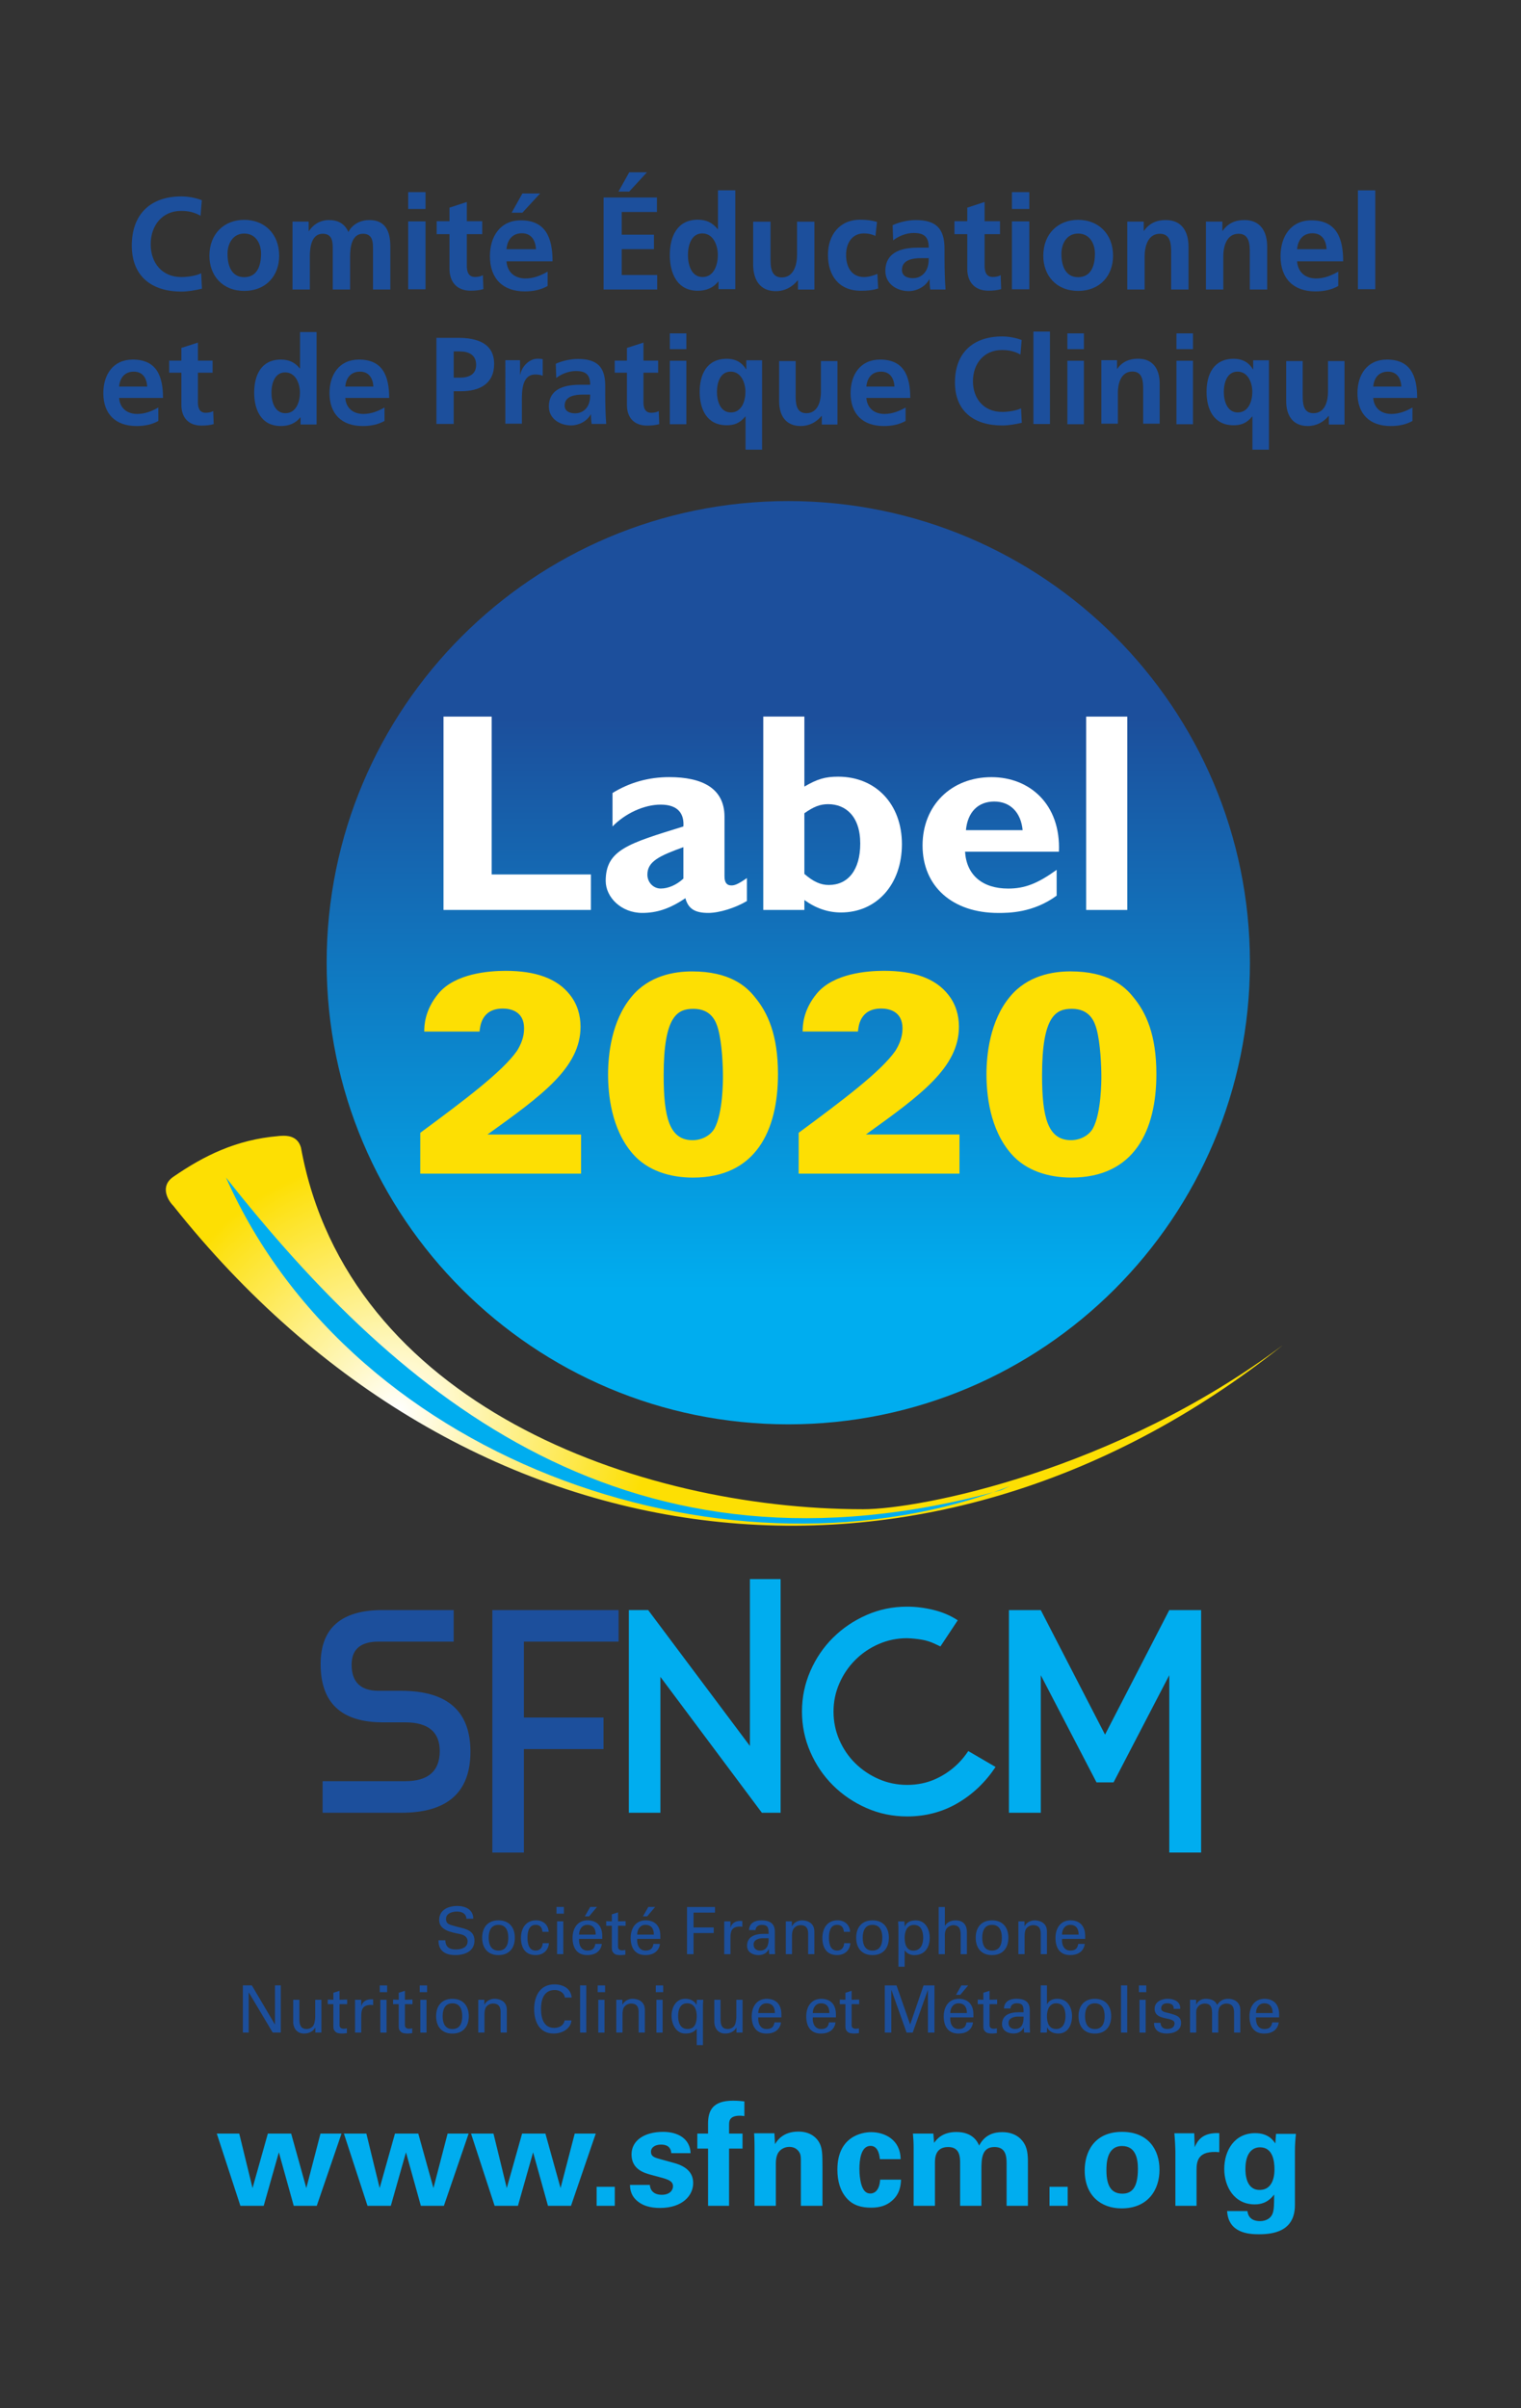
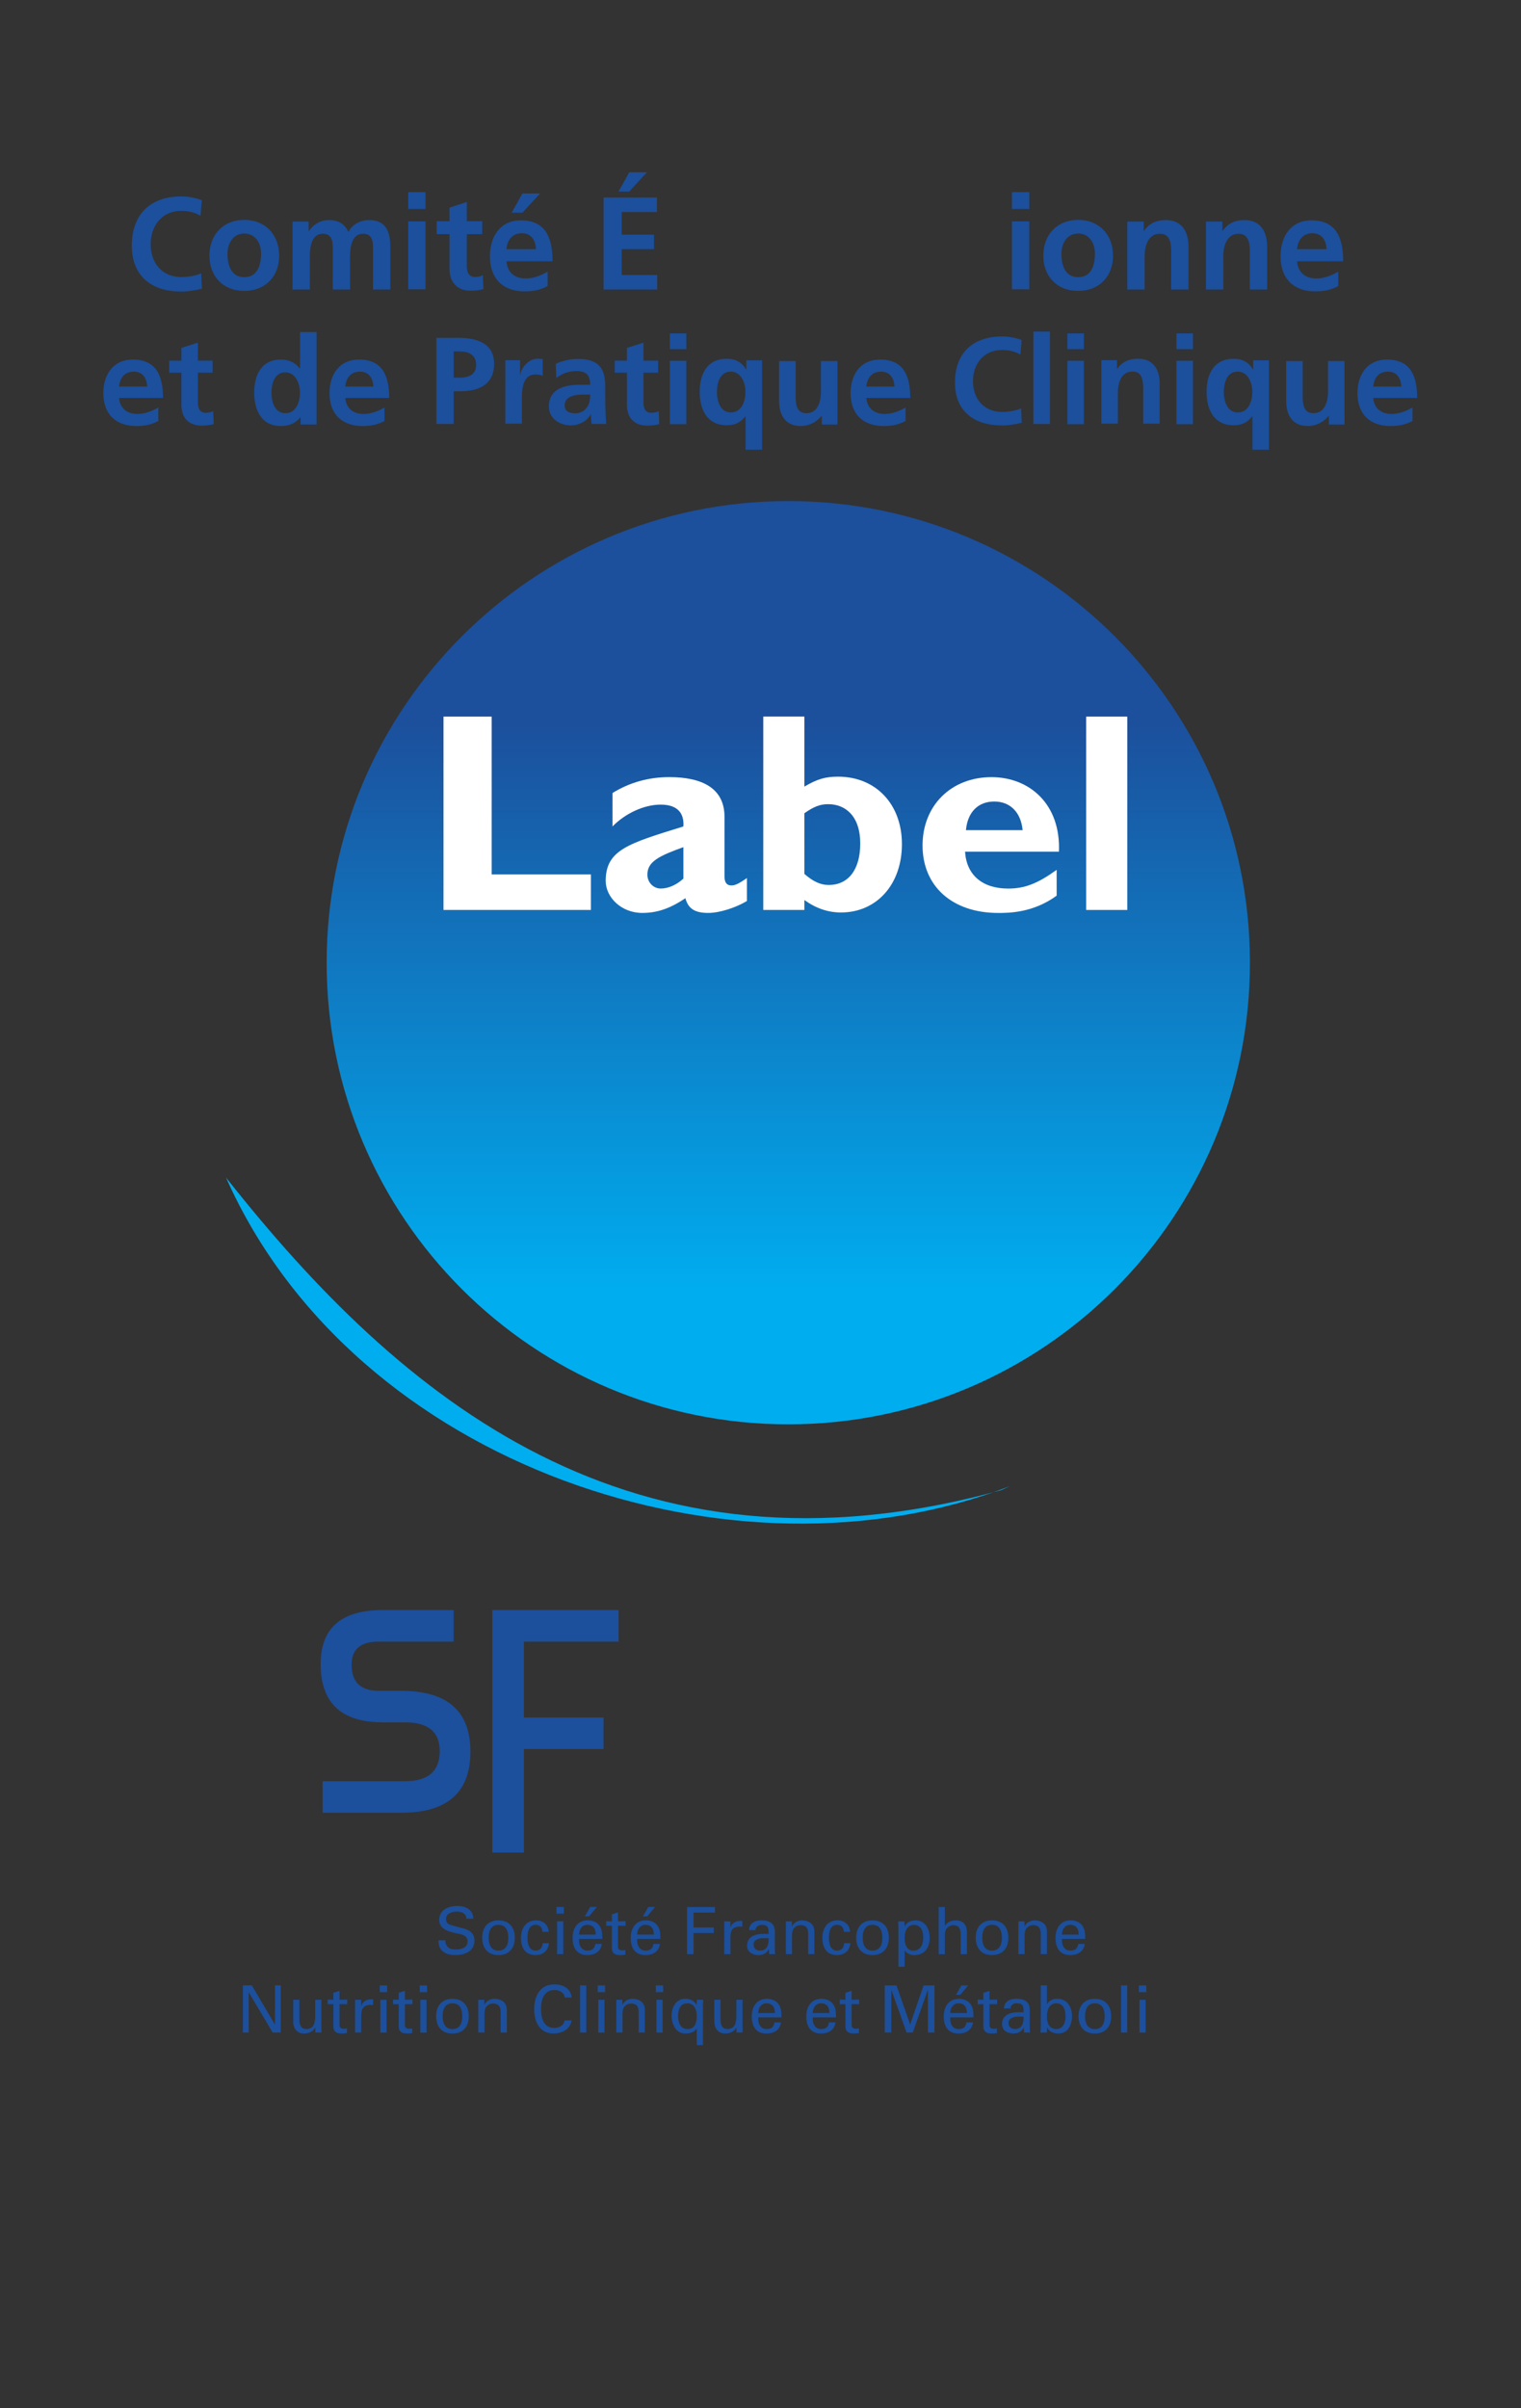
<svg xmlns="http://www.w3.org/2000/svg" width="226.8" height="359.1" version="1.1" viewBox="0 0 226.8 359.1" xml:space="preserve">
  <rect x="0" y="0" width="226.8" height="359.1" fill="#333333" stroke="none" />
  <defs>
    <linearGradient id="b" x2="1" gradientTransform="matrix(0 70.18 70.18 0 91.99 119)" gradientUnits="userSpaceOnUse">
      <stop stop-color="#00adef" offset="0" />
      <stop stop-color="#00adef" offset=".083" />
      <stop stop-color="#1c4f9c" offset="1" />
    </linearGradient>
    <clipPath id="k">
      <path d="m0 0h170.1v269.3h-170.1z" />
    </clipPath>
    <clipPath id="c">
      <path d="m0 0h170.1v269.3h-170.1z" />
    </clipPath>
    <clipPath id="u">
      <path d="m0 0h170.1v269.3h-170.1z" />
    </clipPath>
    <clipPath id="t">
      <path d="m0 0h170.1v269.3h-170.1z" />
    </clipPath>
    <clipPath id="s">
      <path d="m0 0h170.1v269.3h-170.1z" />
    </clipPath>
    <clipPath id="r">
-       <path d="m0 0h170.1v269.3h-170.1z" />
-     </clipPath>
+       </clipPath>
    <clipPath id="q">
      <path d="m0 0h170.1v269.3h-170.1z" />
    </clipPath>
    <radialGradient id="a" cx="0" cy="0" r="1" gradientTransform="matrix(28.6 0 0 -28.6 44.32 111.4)" gradientUnits="userSpaceOnUse">
      <stop stop-color="#fff" offset="0" />
      <stop stop-color="#fff" offset=".005" />
      <stop stop-color="#fddf03" offset="1" />
    </radialGradient>
    <clipPath id="p">
      <path d="m0 0h170.1v269.3h-170.1z" />
    </clipPath>
    <clipPath id="o">
      <path d="m0 0h170.1v269.3h-170.1z" />
    </clipPath>
    <clipPath id="n">
      <path d="m0 0h170.1v269.3h-170.1z" />
    </clipPath>
    <clipPath id="m">
      <path d="m0 0h170.1v269.3h-170.1z" />
    </clipPath>
    <clipPath id="l">
      <path d="m0 0h170.1v269.3h-170.1z" />
    </clipPath>
    <clipPath id="j">
      <path d="m0 0h170.1v269.3h-170.1z" />
    </clipPath>
    <clipPath id="i">
      <path d="m0 0h170.1v269.3h-170.1z" />
    </clipPath>
    <clipPath id="h">
      <path d="m0 0h170.1v269.3h-170.1z" />
    </clipPath>
    <clipPath id="g">
      <path d="m0 0h170.1v269.3h-170.1z" />
    </clipPath>
    <clipPath id="f">
      <path d="m0 0h170.1v269.3h-170.1z" />
    </clipPath>
    <clipPath id="e">
      <path d="m0 0h170.1v269.3h-170.1z" />
    </clipPath>
    <clipPath id="d">
-       <path d="m0 0h170.1v269.3h-170.1z" />
-     </clipPath>
+       </clipPath>
  </defs>
  <g transform="matrix(1.333 0 0 -1.333 0 359.1)">
    <path d="m36.54 161.7c0-28.52 23.12-51.64 51.64-51.64 28.52 0 51.64 23.12 51.64 51.64 0 28.52-23.12 51.64-51.64 51.64-28.52 0-51.64-23.12-51.64-51.64" fill="url(#b)" />
    <g clip-path="url(#k)">
      <g transform="translate(17.71 222.3)">
        <path d="m0 0c-0.676-0.372-1.448-0.566-2.441-0.566-2.346 0-3.711 1.352-3.711 3.683 0 2.056 1.09 3.752 3.297 3.752 2.634 0 3.379-1.807 3.379-4.289h-4.91c0.082-1.145 0.882-1.794 2.027-1.794 0.897 0 1.669 0.331 2.359 0.718zm-1.241 3.848c-0.056 0.897-0.47 1.67-1.504 1.67-1.035 0-1.559-0.718-1.641-1.67z" fill="#1c4f9c" />
      </g>
      <g transform="translate(20.29 227.7)">
        <path d="m0 0h-1.365v1.352h1.365v1.421l1.849 0.593v-2.014h1.641v-1.352h-1.641v-3.31c0-0.607 0.165-1.173 0.869-1.173 0.331 0 0.648 0.069 0.841 0.193l0.055-1.462c-0.386-0.11-0.814-0.165-1.366-0.165-1.448 0-2.248 0.896-2.248 2.303z" fill="#1c4f9c" />
      </g>
      <g transform="translate(33.62 222.7)">
        <path d="m0 0h-0.027c-0.552-0.69-1.311-0.965-2.18-0.965-2.179 0-2.979 1.793-2.979 3.738 0 1.959 0.8 3.696 2.979 3.696 0.924 0 1.573-0.317 2.124-0.993h0.028v4.069h1.848v-10.34h-1.793zm-1.697 0.469c1.228 0 1.628 1.297 1.628 2.304 0 0.993-0.469 2.262-1.655 2.262-1.2 0-1.531-1.311-1.531-2.262 0-0.98 0.345-2.304 1.558-2.304" fill="#1c4f9c" />
      </g>
      <g transform="translate(43.01 222.3)">
        <path d="m0 0c-0.676-0.372-1.448-0.566-2.441-0.566-2.346 0-3.711 1.352-3.711 3.683 0 2.056 1.09 3.752 3.297 3.752 2.634 0 3.379-1.807 3.379-4.289h-4.91c0.082-1.145 0.882-1.794 2.027-1.794 0.897 0 1.669 0.331 2.359 0.718zm-1.241 3.848c-0.056 0.897-0.47 1.67-1.504 1.67-1.035 0-1.559-0.718-1.641-1.67z" fill="#1c4f9c" />
      </g>
      <g transform="translate(48.82 231.6)">
        <path d="m0 0h2.442c2.096 0 4.014-0.607 4.014-2.911 0-2.248-1.642-3.062-3.711-3.062h-0.814v-3.655h-1.931zm1.931-4.455h0.676c0.966 0 1.835 0.317 1.835 1.434s-0.842 1.504-1.835 1.504h-0.676z" fill="#1c4f9c" />
      </g>
      <g transform="translate(56.53 229.1)">
        <path d="m0 0h1.642v-1.614h0.027c0.083 0.662 0.841 1.779 1.945 1.779 0.18 0 0.373 0 0.566-0.055v-1.862c-0.166 0.097-0.497 0.152-0.828 0.152-1.503 0-1.503-1.876-1.503-2.897v-2.607h-1.849z" fill="#1c4f9c" />
      </g>
      <g transform="translate(62.17 228.7)">
        <path d="m0 0c0.717 0.331 1.683 0.538 2.469 0.538 2.166 0 3.062-0.897 3.062-2.993v-0.911c0-0.717 0.014-1.255 0.028-1.779 0.014-0.538 0.041-1.035 0.083-1.587h-1.628c-0.069 0.373-0.069 0.842-0.083 1.062h-0.027c-0.428-0.786-1.352-1.227-2.193-1.227-1.256 0-2.484 0.759-2.484 2.11 0 1.062 0.511 1.683 1.214 2.028 0.704 0.345 1.614 0.414 2.387 0.414h1.02c0 1.145-0.51 1.531-1.6 1.531-0.786 0-1.572-0.303-2.193-0.772zm2.165-5.545c0.566 0 1.007 0.248 1.297 0.634 0.304 0.4 0.386 0.911 0.386 1.463h-0.8c-0.827 0-2.055-0.138-2.055-1.228 0-0.607 0.511-0.869 1.172-0.869" fill="#1c4f9c" />
      </g>
      <g transform="translate(70.13 227.7)">
        <path d="m0 0h-1.365v1.352h1.365v1.421l1.849 0.593v-2.014h1.641v-1.352h-1.641v-3.31c0-0.607 0.165-1.173 0.869-1.173 0.331 0 0.648 0.069 0.841 0.193l0.055-1.462c-0.386-0.11-0.814-0.165-1.366-0.165-1.448 0-2.248 0.896-2.248 2.303z" fill="#1c4f9c" />
      </g>
    </g>
    <path d="m74.93 232.1h1.849v-1.766h-1.849zm0-3.062h1.849v-7.104h-1.849z" fill="#1c4f9c" />
    <g clip-path="url(#c)">
      <g transform="translate(83.4 222.8)">
        <path d="m0 0h-0.028c-0.648-0.786-1.297-0.979-2.083-0.979-2.221 0-3.021 1.793-3.021 3.738 0 1.959 0.8 3.697 3.021 3.697 1.048 0 1.725-0.442 2.166-1.173h0.028v1.007h1.765v-10h-1.848zm-3.201 2.759c0-0.979 0.345-2.304 1.559-2.304 1.228 0 1.628 1.297 1.628 2.304 0 0.993-0.469 2.262-1.655 2.262-1.201 0-1.532-1.31-1.532-2.262" fill="#1c4f9c" />
      </g>
      <g transform="translate(93.68 221.9)">
        <path d="m0 0h-1.752v0.966h-0.028c-0.566-0.69-1.366-1.131-2.331-1.131-1.683 0-2.414 1.186-2.414 2.786v4.483h1.848v-3.794c0-0.868 0.015-2.041 1.2-2.041 1.338 0 1.628 1.449 1.628 2.359v3.476h1.849z" fill="#1c4f9c" />
      </g>
      <g transform="translate(101.3 222.3)">
        <path d="m0 0c-0.676-0.372-1.448-0.566-2.441-0.566-2.346 0-3.711 1.352-3.711 3.683 0 2.056 1.09 3.752 3.297 3.752 2.634 0 3.379-1.807 3.379-4.289h-4.91c0.083-1.145 0.882-1.794 2.028-1.794 0.896 0 1.669 0.331 2.358 0.718zm-1.241 3.848c-0.056 0.897-0.47 1.67-1.504 1.67-1.035 0-1.558-0.718-1.641-1.67z" fill="#1c4f9c" />
      </g>
      <g transform="translate(114.3 222.1)">
        <path d="m0 0c-0.704-0.166-1.463-0.303-2.194-0.303-3.117 0-5.283 1.558-5.283 4.814 0 3.296 2.014 5.145 5.283 5.145 0.635 0 1.476-0.124 2.18-0.4l-0.138-1.628c-0.732 0.414-1.393 0.51-2.083 0.51-1.986 0-3.228-1.517-3.228-3.489 0-1.959 1.214-3.435 3.269-3.435 0.758 0 1.655 0.165 2.111 0.4z" fill="#1c4f9c" />
      </g>
    </g>
    <path d="m115.6 232.3h1.848v-10.34h-1.848z" fill="#1c4f9c" />
    <path d="m119.4 232.1h1.848v-1.766h-1.848zm0-3.062h1.848v-7.104h-1.848z" fill="#1c4f9c" />
    <g clip-path="url(#u)">
      <g transform="translate(123.2 229.1)">
        <path d="m0 0h1.752v-0.966h0.028c0.579 0.814 1.366 1.131 2.33 1.131 1.684 0 2.415-1.186 2.415-2.786v-4.483h-1.848v3.793c0 0.869-0.015 2.042-1.201 2.042-1.338 0-1.628-1.449-1.628-2.359v-3.476h-1.848z" fill="#1c4f9c" />
      </g>
    </g>
    <path d="m131.6 232.1h1.848v-1.766h-1.848zm0-3.062h1.848v-7.104h-1.848z" fill="#1c4f9c" />
    <g clip-path="url(#t)">
      <g transform="translate(140.1 222.8)">
        <path d="m0 0h-0.028c-0.648-0.786-1.296-0.979-2.083-0.979-2.221 0-3.02 1.793-3.02 3.738 0 1.959 0.799 3.697 3.02 3.697 1.049 0 1.725-0.442 2.166-1.173h0.028v1.007h1.766v-10h-1.849zm-3.201 2.759c0-0.979 0.346-2.304 1.56-2.304 1.228 0 1.628 1.297 1.628 2.304 0 0.993-0.47 2.262-1.656 2.262-1.2 0-1.532-1.31-1.532-2.262" fill="#1c4f9c" />
      </g>
      <g transform="translate(150.4 221.9)">
        <path d="m0 0h-1.751v0.966h-0.028c-0.566-0.69-1.365-1.131-2.331-1.131-1.684 0-2.414 1.186-2.414 2.786v4.483h1.848v-3.794c0-0.868 0.013-2.041 1.2-2.041 1.338 0 1.628 1.449 1.628 2.359v3.476h1.848z" fill="#1c4f9c" />
      </g>
      <g transform="translate(158 222.3)">
        <path d="m0 0c-0.676-0.372-1.448-0.566-2.442-0.566-2.344 0-3.71 1.352-3.71 3.683 0 2.056 1.09 3.752 3.296 3.752 2.635 0 3.38-1.807 3.38-4.289h-4.91c0.082-1.145 0.882-1.794 2.027-1.794 0.896 0 1.669 0.331 2.359 0.718zm-1.241 3.848c-0.055 0.897-0.469 1.67-1.504 1.67s-1.559-0.718-1.641-1.67z" fill="#1c4f9c" />
      </g>
      <g transform="translate(22.59 237.1)">
        <path d="m0 0c-0.738-0.177-1.534-0.324-2.302-0.324-3.272 0-5.545 1.666-5.545 5.146 0 3.524 2.114 5.5 5.545 5.5 0.666 0 1.549-0.132 2.288-0.427l-0.145-1.74c-0.767 0.442-1.462 0.545-2.186 0.545-2.085 0-3.388-1.622-3.388-3.731 0-2.094 1.274-3.671 3.431-3.671 0.797 0 1.738 0.177 2.215 0.427z" fill="#1c4f9c" />
      </g>
      <g transform="translate(27.32 244.8)">
        <path d="m0 0c2.215 0 3.909-1.519 3.909-4.026 0-2.182-1.433-3.922-3.909-3.922-2.461 0-3.895 1.74-3.895 3.922 0 2.507 1.694 4.026 3.895 4.026m0-6.414c1.491 0 1.882 1.356 1.882 2.624 0 1.165-0.608 2.256-1.882 2.256-1.26 0-1.868-1.12-1.868-2.256 0-1.253 0.391-2.624 1.868-2.624" fill="#1c4f9c" />
      </g>
      <g transform="translate(32.72 244.6)">
        <path d="m0 0h1.81v-1.062h0.029c0.608 0.929 1.491 1.239 2.215 1.239 1.042 0 1.78-0.398 2.201-1.342 0.448 0.914 1.418 1.342 2.33 1.342 1.839 0 2.36-1.283 2.36-2.979v-4.792h-1.94v4.527c0 0.708 0 1.71-1.115 1.71-1.288 0-1.448-1.563-1.448-2.551v-3.686h-1.939v4.527c0 0.708 0 1.71-1.115 1.71-1.289 0-1.448-1.563-1.448-2.551v-3.686h-1.94z" fill="#1c4f9c" />
      </g>
    </g>
    <path d="m45.66 247.9h1.94v-1.887h-1.94zm0-3.274h1.94v-7.594h-1.94z" fill="#1c4f9c" />
    <g clip-path="url(#s)">
      <g transform="translate(50.28 243.2)">
        <path d="m0 0h-1.433v1.445h1.433v1.519l1.94 0.634v-2.153h1.723v-1.445h-1.723v-3.539c0-0.649 0.174-1.253 0.912-1.253 0.348 0 0.681 0.074 0.883 0.206l0.058-1.563c-0.405-0.118-0.854-0.177-1.433-0.177-1.52 0-2.36 0.959-2.36 2.463z" fill="#1c4f9c" />
      </g>
      <g transform="translate(61.26 237.4)">
        <path d="m0 0c-0.709-0.398-1.52-0.604-2.562-0.604-2.462 0-3.895 1.445-3.895 3.937 0 2.197 1.144 4.011 3.46 4.011 2.765 0 3.547-1.932 3.547-4.586h-5.154c0.087-1.224 0.927-1.917 2.128-1.917 0.942 0 1.752 0.354 2.476 0.766zm-1.303 4.114c-0.058 0.959-0.492 1.785-1.578 1.785s-1.636-0.767-1.723-1.785zm-1.52 6.238h1.983l-1.983-2.153h-1.202z" fill="#1c4f9c" />
      </g>
    </g>
    <g transform="translate(67.52 247.3)">
      <path d="m0 0h5.965v-1.622h-3.938v-2.536h3.605v-1.623h-3.605v-2.89h3.967v-1.622h-5.994zm2.867 2.817h1.983l-1.983-2.153h-1.202z" fill="#1c4f9c" />
    </g>
    <g clip-path="url(#r)">
      <g transform="translate(80.37 237.9)">
        <path d="m0 0h-0.029c-0.579-0.737-1.375-1.032-2.287-1.032-2.288 0-3.127 1.917-3.127 3.996 0 2.094 0.839 3.952 3.127 3.952 0.97 0 1.651-0.339 2.23-1.062h0.029v4.351h1.94v-11.06h-1.883zm-1.78 0.502c1.288 0 1.708 1.386 1.708 2.462 0 1.062-0.492 2.418-1.737 2.418-1.26 0-1.607-1.401-1.607-2.418 0-1.047 0.361-2.462 1.636-2.462" fill="#1c4f9c" />
      </g>
      <g transform="translate(91.1 237)">
        <path d="m0 0h-1.839v1.032h-0.029c-0.594-0.737-1.433-1.209-2.447-1.209-1.766 0-2.534 1.268-2.534 2.979v4.792h1.941v-4.055c0-0.929 0.014-2.182 1.259-2.182 1.404 0 1.709 1.548 1.709 2.521v3.716h1.94z" fill="#1c4f9c" />
      </g>
      <g transform="translate(97.93 243)">
        <path d="m0 0c-0.347 0.162-0.723 0.28-1.318 0.28-1.201 0-1.968-0.973-1.968-2.403 0-1.401 0.651-2.478 2.012-2.478 0.551 0 1.158 0.207 1.491 0.354l0.088-1.637c-0.565-0.177-1.144-0.25-1.941-0.25-2.447 0-3.677 1.696-3.677 4.011 0 2.197 1.274 3.937 3.604 3.937 0.783 0 1.347-0.089 1.883-0.251z" fill="#1c4f9c" />
      </g>
      <g transform="translate(99.85 244.2)">
        <path d="m0 0c0.753 0.354 1.766 0.575 2.591 0.575 2.274 0 3.215-0.959 3.215-3.2v-0.973c0-0.767 0.014-1.342 0.029-1.902 0.014-0.575 0.044-1.106 0.086-1.696h-1.708c-0.072 0.398-0.072 0.899-0.087 1.135h-0.029c-0.448-0.84-1.418-1.312-2.302-1.312-1.317 0-2.606 0.811-2.606 2.256 0 1.135 0.536 1.799 1.275 2.168 0.738 0.369 1.694 0.442 2.504 0.442h1.072c0 1.224-0.536 1.637-1.68 1.637-0.825 0-1.65-0.324-2.302-0.826zm2.273-5.928c0.594 0 1.058 0.266 1.361 0.679 0.319 0.427 0.406 0.973 0.406 1.563h-0.84c-0.869 0-2.157-0.148-2.157-1.313 0-0.649 0.535-0.929 1.23-0.929" fill="#1c4f9c" />
      </g>
      <g transform="translate(108.2 243.2)">
-         <path d="m0 0h-1.433v1.445h1.433v1.519l1.94 0.634v-2.153h1.723v-1.445h-1.723v-3.539c0-0.649 0.174-1.253 0.912-1.253 0.348 0 0.68 0.074 0.883 0.206l0.058-1.563c-0.405-0.118-0.854-0.177-1.433-0.177-1.52 0-2.36 0.959-2.36 2.463z" fill="#1c4f9c" />
+         <path d="m0 0h-1.433v1.445h1.433v1.519l1.94 0.634v-2.153h1.723v-1.445v-3.539c0-0.649 0.174-1.253 0.912-1.253 0.348 0 0.68 0.074 0.883 0.206l0.058-1.563c-0.405-0.118-0.854-0.177-1.433-0.177-1.52 0-2.36 0.959-2.36 2.463z" fill="#1c4f9c" />
      </g>
    </g>
    <path d="m113.2 247.9h1.94v-1.887h-1.94zm0-3.274h1.94v-7.594h-1.94z" fill="#1c4f9c" />
    <g clip-path="url(#q)">
      <g transform="translate(120.6 244.8)">
        <path d="m0 0c2.215 0 3.909-1.519 3.909-4.026 0-2.182-1.434-3.922-3.909-3.922-2.462 0-3.895 1.74-3.895 3.922 0 2.507 1.694 4.026 3.895 4.026m0-6.414c1.491 0 1.881 1.356 1.881 2.624 0 1.165-0.607 2.256-1.881 2.256-1.26 0-1.868-1.12-1.868-2.256 0-1.253 0.391-2.624 1.868-2.624" fill="#1c4f9c" />
      </g>
      <g transform="translate(126.1 244.6)">
        <path d="m0 0h1.839v-1.032h0.029c0.608 0.87 1.433 1.209 2.447 1.209 1.766 0 2.534-1.268 2.534-2.979v-4.792h-1.941v4.055c0 0.929-0.014 2.182-1.259 2.182-1.404 0-1.709-1.548-1.709-2.521v-3.716h-1.94z" fill="#1c4f9c" />
      </g>
      <g transform="translate(134.9 244.6)">
        <path d="m0 0h1.839v-1.032h0.029c0.608 0.87 1.433 1.209 2.447 1.209 1.766 0 2.534-1.268 2.534-2.979v-4.792h-1.941v4.055c0 0.929-0.014 2.182-1.259 2.182-1.404 0-1.709-1.548-1.709-2.521v-3.716h-1.94z" fill="#1c4f9c" />
      </g>
      <g transform="translate(149.7 237.4)">
        <path d="m0 0c-0.709-0.398-1.52-0.604-2.562-0.604-2.461 0-3.895 1.445-3.895 3.937 0 2.197 1.144 4.011 3.46 4.011 2.765 0 3.547-1.932 3.547-4.586h-5.154c0.087-1.224 0.927-1.917 2.129-1.917 0.941 0 1.752 0.354 2.475 0.766zm-1.302 4.114c-0.058 0.959-0.492 1.785-1.579 1.785-1.085 0-1.636-0.767-1.723-1.785z" fill="#1c4f9c" />
      </g>
    </g>
-     <path d="m151.9 248.1h1.94v-11.06h-1.94z" fill="#1c4f9c" />
-     <path d="m31.09 142.3c-4.656-0.397-8.271-2.185-11.7-4.549-1.516-1.046-0.649-2.598 0-3.249 32.49-40.94 83.96-47.59 124.1-15.59-18.8-14.06-40.56-18.35-46.93-18.35-25.35 0-57.69 11.85-62.89 40.44-0.32 1.146-1.233 1.339-1.949 1.339-0.254 0-0.482-0.025-0.652-0.039" fill="url(#a)" />
    <g clip-path="url(#p)">
      <g transform="translate(112 102.7)">
        <path d="m0 0c-41.51-11.45-67.22 10.28-86.72 34.97 14.4-32.46 57.12-46.42 87.72-34.51z" fill="#00adef" />
      </g>
    </g>
    <g transform="translate(66.1 167.6)">
      <path d="m0 0h-16.49v21.63h5.392v-17.66h11.1z" fill="#fff" />
    </g>
    <g clip-path="url(#o)">
      <g transform="translate(83.55 168.6)">
        <path d="m0 0c-1.268-0.761-3.077-1.332-4.314-1.332-1.522 0-2.251 0.476-2.568 1.649-1.776-1.205-3.236-1.649-4.821-1.649-2.347 0-4.092 1.744-4.092 3.584 0 3.489 2.569 4.187 8.691 6.09 0.095 1.363-0.539 2.441-2.538 2.441-1.839 0-3.933-0.951-5.391-2.441v3.742c1.903 1.173 4.028 1.776 6.343 1.776 3.678 0 6.184-1.237 6.184-4.44v-6.661c0-0.729 0.286-1.015 0.762-1.015 0.316 0 0.666 0.064 1.744 0.825zm-7.104 6.026c-2.728-0.983-4.028-1.617-4.028-3.076 0-0.857 0.666-1.554 1.49-1.554 0.856 0 1.776 0.412 2.538 1.11z" fill="#fff" />
      </g>
      <g transform="translate(89.98 181.4)">
        <path d="m0 0c1.46 0.856 2.347 1.11 3.774 1.11 4.218 0 7.137-3.077 7.137-7.548 0-4.504-2.823-7.644-6.819-7.644-1.459 0-2.823 0.476-4.092 1.395v-1.109h-4.599v21.63h4.599zm0-9.768c0.984-0.857 1.808-1.238 2.728-1.238 2.157 0 3.521 1.681 3.521 4.631 0 3.108-1.682 4.408-3.584 4.408-0.888 0-1.587-0.253-2.665-1.014z" fill="#fff" />
      </g>
      <g transform="translate(118.2 169.2)">
        <path d="m0 0c-2.633-1.935-5.391-1.935-6.533-1.935-5.138 0-8.468 2.981-8.468 7.549 0 4.472 3.203 7.643 7.707 7.643 4.25 0 7.77-3.013 7.548-8.341h-10.5c0.158-2.601 1.934-4.123 4.821-4.123 1.838 0 3.266 0.539 5.423 2.093zm-3.807 7.326c-0.189 1.999-1.394 3.204-3.17 3.204-1.809 0-2.982-1.174-3.172-3.204z" fill="#fff" />
      </g>
    </g>
    <path d="m126.1 167.6h-4.599v21.63h4.599z" fill="#fff" />
    <g clip-path="url(#n)">
      <g transform="translate(87.32 66.61)">
-         <path d="m0 0v26.14h-3.434v-18.67l-11.38 15.2h-2.162v-22.67h3.53v15.2l11.35-15.2zm17.32 3.768c-0.965-0.434-2.019-0.652-3.164-0.652-1.124 0-2.184 0.218-3.18 0.652-0.997 0.435-1.871 1.023-2.624 1.765-0.752 0.742-1.346 1.611-1.78 2.608-0.435 0.996-0.652 2.056-0.652 3.18 0 1.102 0.217 2.151 0.652 3.148 0.434 0.996 1.028 1.871 1.78 2.623 0.753 0.753 1.627 1.347 2.624 1.781 0.996 0.435 2.056 0.652 3.18 0.652 0.551-0.021 1.086-0.074 1.606-0.159 0.519-0.085 1.022-0.244 1.51-0.477l0.605-0.286 1.939 2.926c-0.806 0.529-1.712 0.916-2.719 1.16s-1.987 0.366-2.941 0.366c-1.611 0-3.127-0.313-4.547-0.938-1.421-0.626-2.667-1.468-3.737-2.528-1.071-1.061-1.919-2.306-2.544-3.737s-0.938-2.941-0.938-4.531 0.313-3.101 0.938-4.532 1.473-2.676 2.544-3.736c1.07-1.061 2.316-1.903 3.737-2.528 1.42-0.625 2.936-0.938 4.547-0.938 2.056 0 3.932 0.492 5.629 1.478 1.695 0.986 3.116 2.338 4.261 4.055l-3.053 1.781c-0.17-0.255-0.345-0.493-0.525-0.716-0.18-0.222-0.376-0.44-0.588-0.652-0.742-0.742-1.595-1.33-2.56-1.765m29.72 18.9h-3.562l-7.186-13.93-7.187 13.93h-3.562v-22.67h3.562v15.39l6.233-11.99h1.908l6.232 11.99v-19.84h3.562z" fill="#00adef" />
-       </g>
+         </g>
      <g transform="translate(45.31 70.14)">
        <path d="m0 0h-9.222v-3.53h8.809c5.151 0 7.727 2.279 7.727 6.837 0 4.537-2.587 6.805-7.759 6.805h-2.512c-2.015 0-3.021 0.975-3.021 2.926 0 1.717 1.006 2.576 3.021 2.576h8.395v3.53h-7.95c-4.622 0-6.933-2.015-6.933-6.042 0-4.347 2.322-6.519 6.965-6.519h2.48c2.586 0 3.88-1.071 3.88-3.212 0-2.248-1.294-3.371-3.88-3.371m22.2 3.593v3.53h-8.904v8.491h10.59v3.53h-14.12v-27.13h3.53v11.58z" fill="#1c4f9c" />
      </g>
      <g transform="translate(49.82 52.34)">
        <path d="m0 0c0.014-0.746 0.446-1.025 1.155-1.025 0.6 0 1.33 0.176 1.33 0.914 0 0.512-0.424 0.725-0.862 0.812-0.87 0.191-2.318 0.387-2.318 1.572 0 1.147 1.046 1.57 2.032 1.57 0.9 0 1.784-0.401 1.784-1.425h-0.767c-0.03 0.592-0.526 0.797-1.053 0.797-0.519 0-1.228-0.19-1.228-0.819 0-0.599 0.424-0.636 0.884-0.782 0.973-0.314 2.296-0.314 2.296-1.644 0-1.199-1.075-1.623-2.142-1.623-1.104 0-1.908 0.468-1.879 1.653z" fill="#1c4f9c" />
      </g>
      <g transform="translate(57.59 52.63)">
        <path d="m0 0c0-1.141-0.621-1.945-1.828-1.945-1.206 0-1.827 0.804-1.827 1.945 0 1.14 0.621 1.944 1.827 1.944 1.207 0 1.828-0.804 1.828-1.944m-1.828-1.441c0.826 0 1.097 0.659 1.097 1.441s-0.271 1.44-1.097 1.44c-0.825 0-1.097-0.658-1.097-1.44s0.272-1.441 1.097-1.441" fill="#1c4f9c" />
      </g>
      <g transform="translate(60.68 53.29)">
        <path d="m0 0c-0.036 0.459-0.256 0.781-0.754 0.781-0.664 0-0.92-0.577-0.92-1.439 0-0.863 0.256-1.441 0.92-1.441 0.461 0 0.746 0.3 0.783 0.827h0.694c-0.058-0.827-0.672-1.331-1.484-1.331-1.176 0-1.644 0.833-1.644 1.915 0 1.074 0.541 1.974 1.703 1.974 0.775 0 1.36-0.49 1.396-1.286z" fill="#1c4f9c" />
      </g>
    </g>
    <path d="m62.25 55.32h0.826v0.752h-0.826zm0.067-4.525h0.695v3.668h-0.695z" fill="#1c4f9c" />
    <g clip-path="url(#m)">
      <g transform="translate(64.78 52.5)">
        <path d="m0 0c-0.051-0.644 0.212-1.309 0.921-1.309 0.541 0 0.811 0.213 0.892 0.746h0.731c-0.11-0.833-0.753-1.25-1.63-1.25-1.177 0-1.645 0.833-1.645 1.915 0 1.074 0.541 1.974 1.704 1.974 1.096-0.022 1.615-0.717 1.615-1.733v-0.343zm1.856 0.482c0.015 0.613-0.263 1.089-0.935 1.089-0.577 0-0.921-0.49-0.921-1.089zm0.147 3.091-0.885-1.051h-0.476l0.6 1.051z" fill="#1c4f9c" />
      </g>
      <g transform="translate(68.44 54.46)">
        <path d="m0 0v0.784l0.694 0.219v-1.003l0.848 0.022v-0.519l-0.848 8e-3v-2.367c0-0.264 0.205-0.387 0.453-0.387 0.109 0 0.256 0.014 0.366 0.042v-0.533c-0.161-8e-3 -0.314-0.044-0.475-0.044-0.169 0-0.3 8e-3 -0.468 0.036-0.11 0.023-0.292 0.081-0.41 0.242-0.123 0.176-0.16 0.19-0.16 0.68v2.331l-0.629-8e-3v0.519z" fill="#1c4f9c" />
      </g>
      <g transform="translate(71.28 52.5)">
        <path d="m0 0c-0.051-0.644 0.213-1.309 0.922-1.309 0.541 0 0.811 0.213 0.891 0.746h0.732c-0.11-0.833-0.754-1.25-1.631-1.25-1.177 0-1.645 0.833-1.645 1.915 0 1.074 0.541 1.974 1.704 1.974 1.097-0.022 1.615-0.717 1.615-1.733v-0.343zm1.858 0.482c0.014 0.613-0.264 1.089-0.936 1.089-0.578 0-0.922-0.49-0.922-1.089zm0.146 3.091-0.886-1.051h-0.474l0.6 1.051z" fill="#1c4f9c" />
      </g>
    </g>
    <g transform="translate(76.85 50.79)">
      <path d="m0 0v5.277h3.13v-0.628h-2.399v-1.659h2.259v-0.628h-2.259v-2.362z" fill="#1c4f9c" />
    </g>
    <g clip-path="url(#l)">
      <g transform="translate(81.71 50.79)">
        <path d="m0 0h-0.695v3.669h0.695v-0.708h0.014c0.102 0.503 0.57 0.76 1.074 0.76 0.089 0 0.162-8e-3 0.241-8e-3v-0.658c-0.095 0.036-0.204 0.036-0.299 0.036-0.878-0.028-1.03-0.496-1.03-1.27z" fill="#1c4f9c" />
      </g>
      <g transform="translate(85.98 53.06)">
        <path d="m0 0c0 0.635-0.036 1.008-0.776 1.008-0.35 0-0.679-0.204-0.687-0.585h-0.731c0.037 0.804 0.666 1.09 1.39 1.09 0.752 0 1.499-0.227 1.499-1.25v-1.754c0-0.162 6e-3 -0.468 0.028-0.776h-0.468c-0.065 0-0.19-0.036-0.196 0.052-0.016 0.167-0.03 0.329-0.037 0.497h-0.016c-0.225-0.46-0.636-0.658-1.139-0.658-0.636 0-1.28 0.328-1.28 1.045 0 1.031 0.914 1.331 1.783 1.331zm-0.695-0.482c-0.423-0.022-0.987-0.176-0.987-0.709 0-0.454 0.314-0.681 0.724-0.681 0.818 0 0.972 0.709 0.958 1.39z" fill="#1c4f9c" />
      </g>
      <g transform="translate(88.58 53.92)">
        <path d="m0 0h0.014c0.235 0.462 0.746 0.652 1.112 0.652 0.256 0 1.388-0.067 1.388-1.243v-2.537h-0.693v2.31c0 0.607-0.257 0.935-0.841 0.935 0 0-0.38 0.023-0.672-0.269-0.103-0.103-0.294-0.264-0.294-0.98v-1.996h-0.693v3.669h0.679z" fill="#1c4f9c" />
      </g>
      <g transform="translate(94.4 53.29)">
        <path d="m0 0c-0.037 0.459-0.255 0.781-0.752 0.781-0.666 0-0.922-0.577-0.922-1.439 0-0.863 0.256-1.441 0.922-1.441 0.46 0 0.746 0.3 0.782 0.827h0.693c-0.057-0.827-0.671-1.331-1.483-1.331-1.177 0-1.647 0.833-1.647 1.915 0 1.074 0.543 1.974 1.706 1.974 0.774 0 1.359-0.49 1.396-1.286z" fill="#1c4f9c" />
      </g>
      <g transform="translate(99.43 52.63)">
        <path d="m0 0c0-1.141-0.622-1.945-1.828-1.945-1.207 0-1.827 0.804-1.827 1.945 0 1.14 0.62 1.944 1.827 1.944 1.206 0 1.828-0.804 1.828-1.944m-1.828-1.441c0.827 0 1.097 0.659 1.097 1.441s-0.27 1.44-1.097 1.44c-0.826 0-1.096-0.658-1.096-1.44s0.27-1.441 1.096-1.441" fill="#1c4f9c" />
      </g>
      <g transform="translate(100.5 53.8)">
        <path d="m0 0c-8e-3 0.219-0.022 0.438-0.036 0.657h0.709l0.022-0.584h0.014c0.213 0.527 0.673 0.695 1.25 0.695 1.031 0 1.542-0.95 1.542-1.944 0-0.944-0.438-1.945-1.761-1.945-0.3 0-0.782 0.146-1.023 0.526h-0.022v-1.819h-0.695zm1.732 0.263c-0.79 0-1.037-0.775-1.037-1.439 0-0.687 0.197-1.441 0.972-1.441 0.847 0 1.103 0.754 1.103 1.441s-0.205 1.439-1.038 1.439" fill="#1c4f9c" />
      </g>
      <g transform="translate(105 50.79)">
        <path d="m0 0v5.277h0.695v-2.097h0.014c0.263 0.409 0.658 0.6 1.192 0.6 0.958 0 1.258-0.637 1.258-1.294v-2.486h-0.695v2.172c0 0.642-0.168 1.059-0.819 1.073-0.278 8e-3 -0.703-0.205-0.834-0.511-0.161-0.38-0.116-0.643-0.116-0.848v-1.886z" fill="#1c4f9c" />
      </g>
      <g transform="translate(112.8 52.63)">
        <path d="m0 0c0-1.141-0.622-1.945-1.828-1.945-1.207 0-1.827 0.804-1.827 1.945 0 1.14 0.62 1.944 1.827 1.944 1.206 0 1.828-0.804 1.828-1.944m-1.828-1.441c0.827 0 1.097 0.659 1.097 1.441s-0.27 1.44-1.097 1.44c-0.826 0-1.096-0.658-1.096-1.44s0.27-1.441 1.096-1.441" fill="#1c4f9c" />
      </g>
      <g transform="translate(114.6 53.92)">
        <path d="m0 0h0.014c0.233 0.462 0.746 0.652 1.111 0.652 0.255 0 1.389-0.067 1.389-1.243v-2.537h-0.694v2.31c0 0.607-0.256 0.935-0.841 0.935 0 0-0.381 0.023-0.673-0.269-0.101-0.103-0.292-0.264-0.292-0.98v-1.996h-0.695v3.669h0.681z" fill="#1c4f9c" />
      </g>
      <g transform="translate(118.8 52.5)">
        <path d="m0 0c-0.052-0.644 0.211-1.309 0.92-1.309 0.541 0 0.812 0.213 0.892 0.746h0.731c-0.109-0.833-0.752-1.25-1.629-1.25-1.177 0-1.645 0.833-1.645 1.915 0 1.074 0.541 1.974 1.702 1.974 1.098-0.022 1.616-0.717 1.616-1.733v-0.343zm1.856 0.482c0.014 0.613-0.263 1.089-0.936 1.089-0.577 0-0.92-0.49-0.92-1.089z" fill="#1c4f9c" />
      </g>
    </g>
    <g transform="translate(31.41 47.3)">
      <path d="m0 0v-5.278h-0.907l-2.668 4.48h-0.015v-4.48h-0.651v5.278h1.002l2.574-4.364h0.015v4.364z" fill="#1c4f9c" />
    </g>
    <g clip-path="url(#j)">
      <g transform="translate(35.26 45.69)">
        <path d="m0 0h0.694v-3.669h-0.68v0.541h-0.014c-0.278-0.462-0.746-0.651-1.258-0.651-0.768 0-1.206 0.584-1.206 1.323v2.456h0.694v-2.172c0-0.636 0.147-1.102 0.812-1.102 0.285 0 0.672 0.146 0.818 0.525 0.132 0.344 0.14 0.775 0.14 0.863z" fill="#1c4f9c" />
      </g>
      <g transform="translate(37.29 45.69)">
        <path d="m0 0v0.782l0.695 0.219v-1.001l0.848 0.022v-0.519l-0.848 7e-3v-2.369c0-0.263 0.204-0.387 0.454-0.387 0.109 0 0.255 0.014 0.364 0.045v-0.535c-0.16-6e-3 -0.314-0.043-0.475-0.043-0.168 0-0.299 6e-3 -0.467 0.037-0.11 0.02-0.293 0.079-0.409 0.241-0.126 0.174-0.162 0.19-0.162 0.679v2.332l-0.628-7e-3v0.519z" fill="#1c4f9c" />
      </g>
      <g transform="translate(40.41 42.02)">
        <path d="m0 0h-0.694v3.669h0.694v-0.709h0.015c0.102 0.505 0.57 0.76 1.075 0.76 0.087 0 0.16-6e-3 0.241-6e-3v-0.659c-0.095 0.037-0.205 0.037-0.3 0.037-0.877-0.029-1.031-0.497-1.031-1.272z" fill="#1c4f9c" />
      </g>
    </g>
    <path d="m42.48 46.54h0.826v0.754h-0.826zm0.066-4.524h0.694v3.669h-0.694z" fill="#1c4f9c" />
    <g clip-path="url(#i)">
      <g transform="translate(44.6 45.69)">
        <path d="m0 0v0.782l0.695 0.219v-1.001l0.848 0.022v-0.519l-0.848 7e-3v-2.369c0-0.263 0.204-0.387 0.454-0.387 0.109 0 0.255 0.014 0.364 0.045v-0.535c-0.16-6e-3 -0.314-0.043-0.475-0.043-0.168 0-0.299 6e-3 -0.467 0.037-0.11 0.02-0.293 0.079-0.409 0.241-0.126 0.174-0.162 0.19-0.162 0.679v2.332l-0.628-7e-3v0.519z" fill="#1c4f9c" />
      </g>
    </g>
    <path d="m46.95 46.54h0.826v0.754h-0.826zm0.067-4.524h0.694v3.669h-0.694z" fill="#1c4f9c" />
    <g clip-path="url(#h)">
      <g transform="translate(52.44 43.85)">
        <path d="m0 0c0-1.139-0.622-1.943-1.828-1.943s-1.827 0.804-1.827 1.943c0 1.141 0.621 1.945 1.827 1.945s1.828-0.804 1.828-1.945m-1.828-1.439c0.826 0 1.097 0.657 1.097 1.439s-0.271 1.44-1.097 1.44-1.097-0.658-1.097-1.44 0.271-1.439 1.097-1.439" fill="#1c4f9c" />
      </g>
      <g transform="translate(54.18 45.15)">
        <path d="m0 0h0.015c0.233 0.46 0.746 0.65 1.111 0.65 0.256 0 1.389-0.065 1.389-1.242v-2.536h-0.695v2.309c0 0.606-0.255 0.936-0.84 0.936 0 0-0.381 0.023-0.673-0.271-0.102-0.101-0.292-0.263-0.292-0.979v-1.995h-0.695v3.669h0.68z" fill="#1c4f9c" />
      </g>
      <g transform="translate(63.18 45.94)">
        <path d="m0 0c-0.036 0.504-0.577 0.841-1.118 0.841-1.301 0-1.542-1.193-1.542-2.121 0-1.089 0.328-2.12 1.476-2.12 0.562 0 1.075 0.278 1.162 0.841h0.768c-0.073-0.885-0.965-1.469-1.996-1.469-1.557 0-2.178 1.271-2.178 2.748 0 1.294 0.569 2.8 2.338 2.749 1.017-0.03 1.777-0.527 1.858-1.469z" fill="#1c4f9c" />
      </g>
    </g>
    <path d="m64.89 42.02h0.695v5.279h-0.695z" fill="#1c4f9c" />
    <path d="m66.86 46.54h0.826v0.754h-0.826zm0.066-4.524h0.695v3.669h-0.695z" fill="#1c4f9c" />
    <g clip-path="url(#g)">
      <g transform="translate(69.62 45.15)">
        <path d="m0 0h0.015c0.233 0.46 0.746 0.65 1.111 0.65 0.256 0 1.389-0.065 1.389-1.242v-2.536h-0.695v2.309c0 0.606-0.255 0.936-0.84 0.936 0 0-0.381 0.023-0.673-0.271-0.102-0.101-0.292-0.263-0.292-0.979v-1.995h-0.695v3.669h0.68z" fill="#1c4f9c" />
      </g>
    </g>
    <path d="m73.36 46.54h0.827v0.754h-0.827zm0.067-4.524h0.695v3.669h-0.695z" fill="#1c4f9c" />
    <g clip-path="url(#f)">
      <g transform="translate(77.96 45.69)">
        <path d="m0 0h0.709c-0.014-0.219-0.036-0.438-0.036-0.658v-4.415h-0.694v1.813h-0.015c-0.307-0.367-0.702-0.519-1.272-0.519-1.053 0-1.529 1.088-1.529 1.98 0 0.936 0.476 1.908 1.529 1.908 0.526 0 0.987-0.196 1.257-0.664h0.015zm-0.021-1.805c0 0.694-0.271 1.41-1.067 1.41-0.783 0-1.017-0.716-1.017-1.41 0-0.629 0.176-1.469 1.06-1.469 0.899 0 1.024 0.84 1.024 1.469" fill="#1c4f9c" />
      </g>
      <g transform="translate(82.37 45.69)">
        <path d="m0 0h0.695v-3.669h-0.681v0.541h-0.014c-0.278-0.462-0.746-0.651-1.258-0.651-0.768 0-1.206 0.584-1.206 1.323v2.456h0.695v-2.172c0-0.636 0.146-1.102 0.811-1.102 0.285 0 0.673 0.146 0.818 0.525 0.132 0.344 0.14 0.775 0.14 0.863z" fill="#1c4f9c" />
      </g>
      <g transform="translate(84.82 43.72)">
        <path d="m0 0c-0.051-0.642 0.213-1.307 0.922-1.307 0.541 0 0.812 0.211 0.891 0.745h0.732c-0.11-0.834-0.754-1.25-1.631-1.25-1.176 0-1.644 0.833-1.644 1.915 0 1.074 0.541 1.974 1.703 1.974 1.097-0.023 1.616-0.716 1.616-1.733v-0.344zm1.858 0.484c0.014 0.614-0.264 1.088-0.936 1.088-0.578 0-0.922-0.49-0.922-1.088z" fill="#1c4f9c" />
      </g>
      <g transform="translate(90.92 43.72)">
        <path d="m0 0c-0.052-0.642 0.211-1.307 0.92-1.307 0.541 0 0.812 0.211 0.892 0.745h0.731c-0.109-0.834-0.752-1.25-1.629-1.25-1.177 0-1.645 0.833-1.645 1.915 0 1.074 0.541 1.974 1.702 1.974 1.098-0.023 1.616-0.716 1.616-1.733v-0.344zm1.856 0.484c0.014 0.614-0.263 1.088-0.936 1.088-0.577 0-0.92-0.49-0.92-1.088z" fill="#1c4f9c" />
      </g>
      <g transform="translate(94.57 45.69)">
        <path d="m0 0v0.782l0.693 0.219v-1.001l0.849 0.022v-0.519l-0.849 7e-3v-2.369c0-0.263 0.205-0.387 0.454-0.387 0.109 0 0.255 0.014 0.365 0.045v-0.535c-0.16-6e-3 -0.314-0.043-0.474-0.043-0.169 0-0.3 6e-3 -0.468 0.037-0.11 0.02-0.292 0.079-0.41 0.241-0.124 0.174-0.16 0.19-0.16 0.679v2.332l-0.63-7e-3v0.519z" fill="#1c4f9c" />
      </g>
    </g>
    <g transform="translate(103.8 46.77)">
      <path d="m0 0h-0.014l-1.688-4.751h-0.687l-1.69 4.751h-0.014v-4.751h-0.731v5.278h1.308l1.52-4.35h0.016l1.491 4.35h1.22v-5.278h-0.731z" fill="#1c4f9c" />
    </g>
    <g clip-path="url(#e)">
      <g transform="translate(106.3 43.72)">
        <path d="m0 0c-0.051-0.642 0.213-1.307 0.922-1.307 0.541 0 0.81 0.211 0.891 0.745h0.732c-0.11-0.834-0.754-1.25-1.631-1.25-1.177 0-1.645 0.833-1.645 1.915 0 1.074 0.541 1.974 1.704 1.974 1.096-0.023 1.614-0.716 1.614-1.733v-0.344zm1.858 0.484c0.014 0.614-0.264 1.088-0.936 1.088-0.578 0-0.922-0.49-0.922-1.088zm0.146 3.092-0.886-1.054h-0.474l0.598 1.054z" fill="#1c4f9c" />
      </g>
      <g transform="translate(110 45.69)">
        <path d="m0 0v0.782l0.695 0.219v-1.001l0.847 0.022v-0.519l-0.847 7e-3v-2.369c0-0.263 0.205-0.387 0.452-0.387 0.111 0 0.257 0.014 0.366 0.045v-0.535c-0.161-6e-3 -0.314-0.043-0.475-0.043-0.169 0-0.3 6e-3 -0.468 0.037-0.11 0.02-0.292 0.079-0.41 0.241-0.123 0.174-0.16 0.19-0.16 0.679v2.332l-0.628-7e-3v0.519z" fill="#1c4f9c" />
      </g>
      <g transform="translate(114.5 44.29)">
        <path d="m0 0c0 0.636-0.036 1.009-0.776 1.009-0.35 0-0.679-0.205-0.687-0.584h-0.731c0.036 0.803 0.666 1.088 1.39 1.088 0.752 0 1.497-0.226 1.497-1.25v-1.754c0-0.16 8e-3 -0.468 0.03-0.774h-0.468c-0.066 0-0.19-0.037-0.198 0.05-0.014 0.169-0.028 0.329-0.036 0.497h-0.015c-0.227-0.46-0.636-0.657-1.14-0.657-0.636 0-1.279 0.329-1.279 1.046 0 1.029 0.914 1.329 1.783 1.329zm-0.695-0.482c-0.423-0.022-0.987-0.175-0.987-0.709 0-0.454 0.314-0.679 0.724-0.679 0.818 0 0.972 0.709 0.958 1.388z" fill="#1c4f9c" />
      </g>
      <g transform="translate(117.1 42.02)">
        <path d="m0 0h-0.717c0.014 0.219 0.036 0.438 0.036 0.584v4.694h0.695v-2.105h0.015c0.212 0.438 0.672 0.606 1.14 0.606 1.141 0 1.652-0.95 1.652-1.945 0-0.942-0.438-1.943-1.528-1.943-0.533 0-1.015 0.182-1.264 0.693h-0.015l0.015-0.037zm1.052 3.274c-0.79 0-1.038-0.774-1.038-1.44 0-0.687 0.197-1.439 1.038-1.439 0.782 0 1.037 0.752 1.037 1.439 0 0.688-0.204 1.44-1.037 1.44" fill="#1c4f9c" />
      </g>
      <g transform="translate(124.3 43.85)">
        <path d="m0 0c0-1.139-0.62-1.943-1.828-1.943-1.205 0-1.827 0.804-1.827 1.943 0 1.141 0.622 1.945 1.827 1.945 1.208 0 1.828-0.804 1.828-1.945m-1.828-1.439c0.827 0 1.098 0.657 1.098 1.439s-0.271 1.44-1.098 1.44c-0.825 0-1.096-0.658-1.096-1.44s0.271-1.439 1.096-1.439" fill="#1c4f9c" />
      </g>
    </g>
    <path d="m125.4 42.02h0.693v5.279h-0.693z" fill="#1c4f9c" />
    <path d="m127.4 46.54h0.826v0.754h-0.826zm0.066-4.524h0.693v3.669h-0.693z" fill="#1c4f9c" />
    <g clip-path="url(#d)">
      <g transform="translate(130.6 45.8)">
        <path d="m0 0c0.695 0 1.477-0.292 1.425-1.126h-0.73c0.028 0.468-0.33 0.622-0.731 0.622-0.373 0-0.673-0.175-0.673-0.584 0-0.411 0.628-0.44 0.891-0.521 0.622-0.204 1.338-0.277 1.338-1.102 0-0.9-0.878-1.177-1.629-1.177-0.768 0-1.412 0.35-1.404 1.197h0.731c0.014-0.452 0.32-0.693 0.746-0.693 0.409 0 0.824 0.16 0.824 0.635 0 0.82-2.229 0.206-2.229 1.639 0 0.767 0.775 1.11 1.441 1.11" fill="#1c4f9c" />
      </g>
      <g transform="translate(133.8 45.16)">
        <path d="m0 0h0.014c0.219 0.462 0.673 0.636 1.046 0.636 0.695 0 1.104-0.233 1.294-0.687 0.262 0.454 0.679 0.687 1.22 0.687 0.849 0 1.368-0.533 1.368-1.191v-2.588h-0.695v2.171c0 0.504-0.073 1.075-0.885 1.075-0.211 0-0.679-0.117-0.811-0.571-0.095-0.336-0.073-0.701-0.073-0.788v-1.887h-0.695v2.171c0 0.636-0.146 1.075-0.81 1.075-0.286 0-0.695-0.109-0.908-0.6-0.079-0.19-0.051-0.672-0.051-0.759v-1.887h-0.695v3.67h0.681z" fill="#1c4f9c" />
      </g>
      <g transform="translate(140.5 43.72)">
        <path d="m0 0c-0.052-0.642 0.211-1.307 0.92-1.307 0.541 0 0.812 0.211 0.892 0.745h0.731c-0.11-0.834-0.752-1.25-1.629-1.25-1.177 0-1.645 0.833-1.645 1.915 0 1.074 0.541 1.974 1.702 1.974 1.098-0.023 1.616-0.716 1.616-1.733v-0.344zm1.856 0.484c0.014 0.614-0.263 1.088-0.936 1.088-0.577 0-0.92-0.49-0.92-1.088z" fill="#1c4f9c" />
      </g>
      <g transform="translate(24.25 30.72)">
        <path d="m0 0 2.64-8.08h2.608l1.696 5.984 1.664-5.984h2.576l2.768 8.08h-2.352l-1.584-6.096-1.696 6.096h-2.608l-1.712-6.096-1.488 6.096zm14.22 0 2.64-8.08h2.608l1.696 5.984 1.664-5.984h2.576l2.768 8.08h-2.352l-1.584-6.096-1.696 6.096h-2.608l-1.712-6.096-1.488 6.096zm14.22 0 2.64-8.08h2.608l1.696 5.984 1.664-5.984h2.576l2.768 8.08h-2.352l-1.584-6.096-1.696 6.096h-2.608l-1.712-6.096-1.488 6.096zm14.05-8.08h2.032v2.128h-2.032zm3.728 2.336c0.016-0.384 0.064-1.024 0.592-1.584 0.736-0.768 1.728-0.992 2.768-0.992 2.512 0 3.712 1.392 3.712 2.784 0 1.104-0.688 1.856-2.16 2.256l-1.456 0.4c-0.704 0.192-1.104 0.304-1.104 0.848 0 0.496 0.48 0.8 1.12 0.8 0.368 0 1.088-0.064 1.152-0.96h2.16c-0.064 1.616-1.408 2.384-3.072 2.384-2.096 0-3.536-0.96-3.536-2.528 0-1.648 1.392-2.048 2.048-2.24l1.472-0.4c0.928-0.256 1.12-0.544 1.12-0.912 0-0.48-0.4-0.96-1.248-0.96-0.992 0-1.312 0.592-1.344 1.104zm8.736-2.336h2.352v6.4h1.504v1.68h-1.504v0.944c0 0.416 0 1.056 1.216 1.056 0.192 0 0.256-0.016 0.496-0.048v1.648c-0.672 0.08-1.12 0.08-1.28 0.08-2.304 0-2.784-1.152-2.784-2.576v-1.104h-1.2v-1.68h1.2zm5.2 0h2.384v4.736c0 0.624 0.144 1.024 0.288 1.232 0.256 0.384 0.72 0.624 1.232 0.624 0.608 0 0.976-0.336 1.152-0.688 0.128-0.256 0.128-0.544 0.128-0.88v-5.024h2.416v4.368c0 1.504-0.048 1.92-0.224 2.416-0.208 0.56-0.88 1.52-2.464 1.52-1.76 0-2.4-1.04-2.624-1.408l-0.064 1.216h-2.272c0.048-0.56 0.048-1.44 0.048-1.472zm16.34 5.216c-0.016 2.192-1.792 3.024-3.296 3.024-1.072 0-3.776-0.512-3.776-4.192 0-1.296 0.32-2.368 1.024-3.184 0.736-0.832 1.68-1.072 2.752-1.072 1.008 0 1.728 0.256 2.304 0.752 0.928 0.784 1.008 1.76 1.04 2.384h-2.336c-0.096-1.44-0.832-1.552-1.088-1.552-0.176 0-0.416 0.032-0.64 0.272-0.544 0.592-0.592 2.032-0.592 2.48 0 0.88 0.128 2.576 1.248 2.576 0.912 0 1.008-1.2 1.04-1.488zm1.456-5.216h2.384v4.752c0 0.544 0 1.824 1.488 1.824 1.312 0 1.328-1.152 1.328-1.776v-4.8h2.384v4.048c0 1.2 0.032 2.528 1.456 2.528 1.232 0 1.36-0.96 1.36-1.824v-4.752h2.384v4.56c0 0.704 0.032 1.68-0.4 2.384-0.176 0.32-0.832 1.296-2.464 1.296-0.832 0-1.92-0.208-2.592-1.504-0.16 0.384-0.688 1.52-2.544 1.52-1.616 0-2.24-0.864-2.496-1.216l-0.08 1.04h-2.288c0.048-0.512 0.08-1.008 0.08-1.52zm15.2 0h2.032v2.128h-2.032zm3.936 3.968c0-2.832 1.824-4.256 4.128-4.256 2.928 0 4.24 2.048 4.24 4.32 0 2.256-1.264 4.24-4.192 4.24-3.184 0-4.176-2.352-4.176-4.304m2.432-0.016c0 0.736 0.016 2.736 1.744 2.736 1.568 0 1.776-1.488 1.776-2.56 0-2.144-0.704-2.768-1.744-2.768-1.168 0-1.776 0.784-1.776 2.592m7.712-3.952h2.368v3.984c0 1.008 0.144 2.24 2.544 2.016v2.128c-1.92 0.096-2.448-0.88-2.752-1.568l-0.048 1.552h-2.224c0.048-0.464 0.112-1.632 0.112-2.016zm11.26 8.048-0.08-1.072c-0.24 0.352-0.784 1.152-2.256 1.152-2.32 0-3.456-1.952-3.456-4 0-1.952 1.088-3.968 3.408-3.968 0.576 0 1.424 0.112 2.176 1.104-0.016-1.232-0.016-1.52-0.112-1.92-0.16-0.72-0.768-1.056-1.472-1.056-1.264 0-1.376 0.88-1.408 1.12h-2.272c0.144-2.448 2.4-2.592 3.552-2.592 1.552 0 4.032 0.288 4.032 3.264v5.968c0 0.816 0.048 1.36 0.112 2zm-3.424-3.92c0 1.728 0.736 2.416 1.632 2.416 1.44 0 1.616-1.552 1.616-2.464 0-0.352 0-2.304-1.664-2.304-1.584 0-1.584 1.952-1.584 2.352" fill="#00adef" />
      </g>
      <g transform="translate(47.01 138.1)">
        <path d="m0 0h17.99v4.379h-10.47c6.093 4.379 10.41 7.488 10.41 12.06 0 1.269-0.349 2.506-1.174 3.553-1.428 1.841-3.84 2.698-7.203 2.698-1.872 0-5.648-0.286-7.52-2.539-1.523-1.84-1.587-3.554-1.587-4.252h6.188c0.063 0.603 0.222 2.57 2.602 2.57 0.793 0 2.379-0.253 2.379-2.221 0-1.015-0.38-1.84-0.793-2.507-1.618-2.316-5.838-5.489-10.82-9.17zm21.01 11.11c0-2.19 0.349-6.124 2.76-8.885 1.65-1.904 4.189-2.665 6.727-2.665 7.044 0 9.519 5.267 9.519 11.58 0 4.378-1.142 6.885-2.602 8.63-0.952 1.206-2.824 2.856-7.012 2.856-1.999 0-4.823-0.476-6.759-2.824-2.284-2.729-2.633-6.6-2.633-8.694m6.219-0.095c0 6.663 1.555 7.425 3.332 7.425 2.03 0 2.538-1.46 2.76-2.253 0.444-1.619 0.54-4.189 0.54-5.299 0-0.476 0-4.125-0.952-5.839-0.476-0.825-1.46-1.301-2.444-1.301-2.602 0-3.236 2.57-3.236 7.267m15.1-11.01h17.99v4.379h-10.47c6.092 4.379 10.41 7.488 10.41 12.06 0 1.269-0.349 2.506-1.174 3.553-1.428 1.841-3.839 2.698-7.203 2.698-1.872 0-5.648-0.286-7.52-2.539-1.523-1.84-1.586-3.554-1.586-4.252h6.187c0.064 0.603 0.222 2.57 2.602 2.57 0.793 0 2.38-0.253 2.38-2.221 0-1.015-0.381-1.84-0.793-2.507-1.619-2.316-5.839-5.489-10.82-9.17zm21.01 11.11c0-2.19 0.349-6.124 2.761-8.885 1.65-1.904 4.188-2.665 6.727-2.665 7.044 0 9.519 5.267 9.519 11.58 0 4.378-1.143 6.885-2.602 8.63-0.952 1.206-2.824 2.856-7.013 2.856-1.999 0-4.823-0.476-6.758-2.824-2.285-2.729-2.634-6.6-2.634-8.694m6.219-0.095c0 6.663 1.555 7.425 3.332 7.425 2.031 0 2.538-1.46 2.761-2.253 0.444-1.619 0.539-4.189 0.539-5.299 0-0.476 0-4.125-0.952-5.839-0.476-0.825-1.46-1.301-2.443-1.301-2.602 0-3.237 2.57-3.237 7.267" fill="#fddf03" />
      </g>
    </g>
  </g>
</svg>